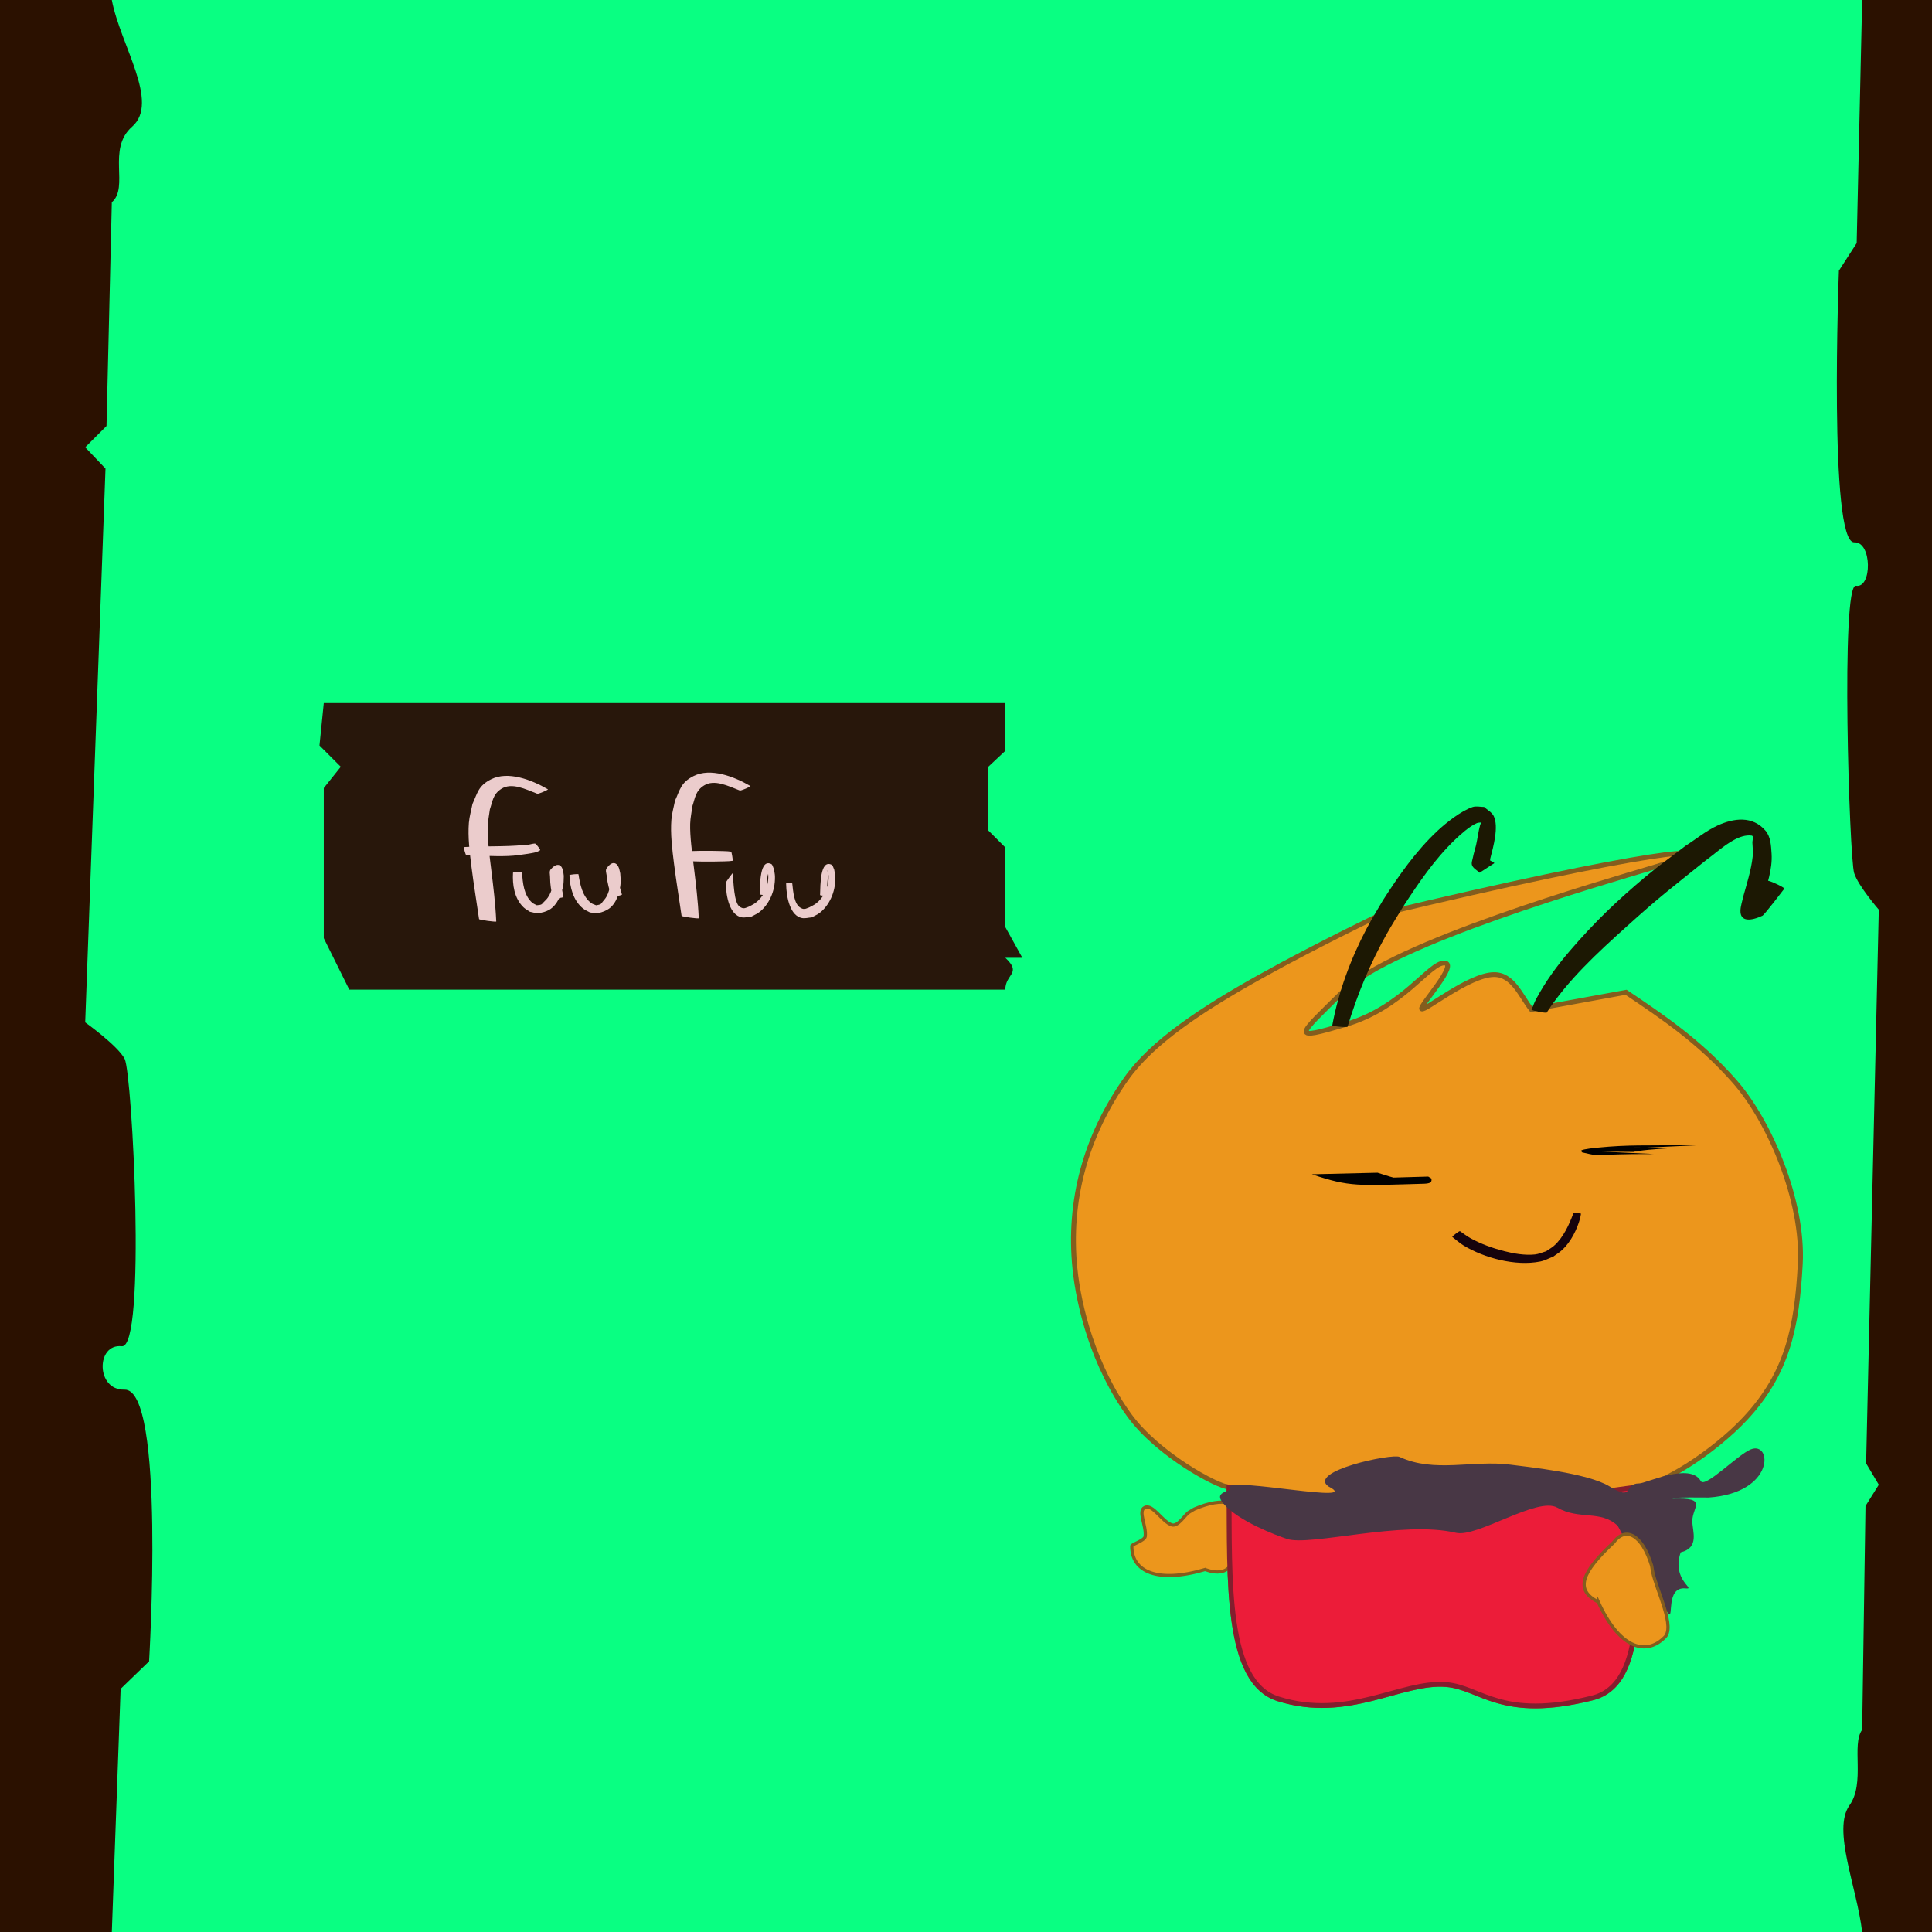
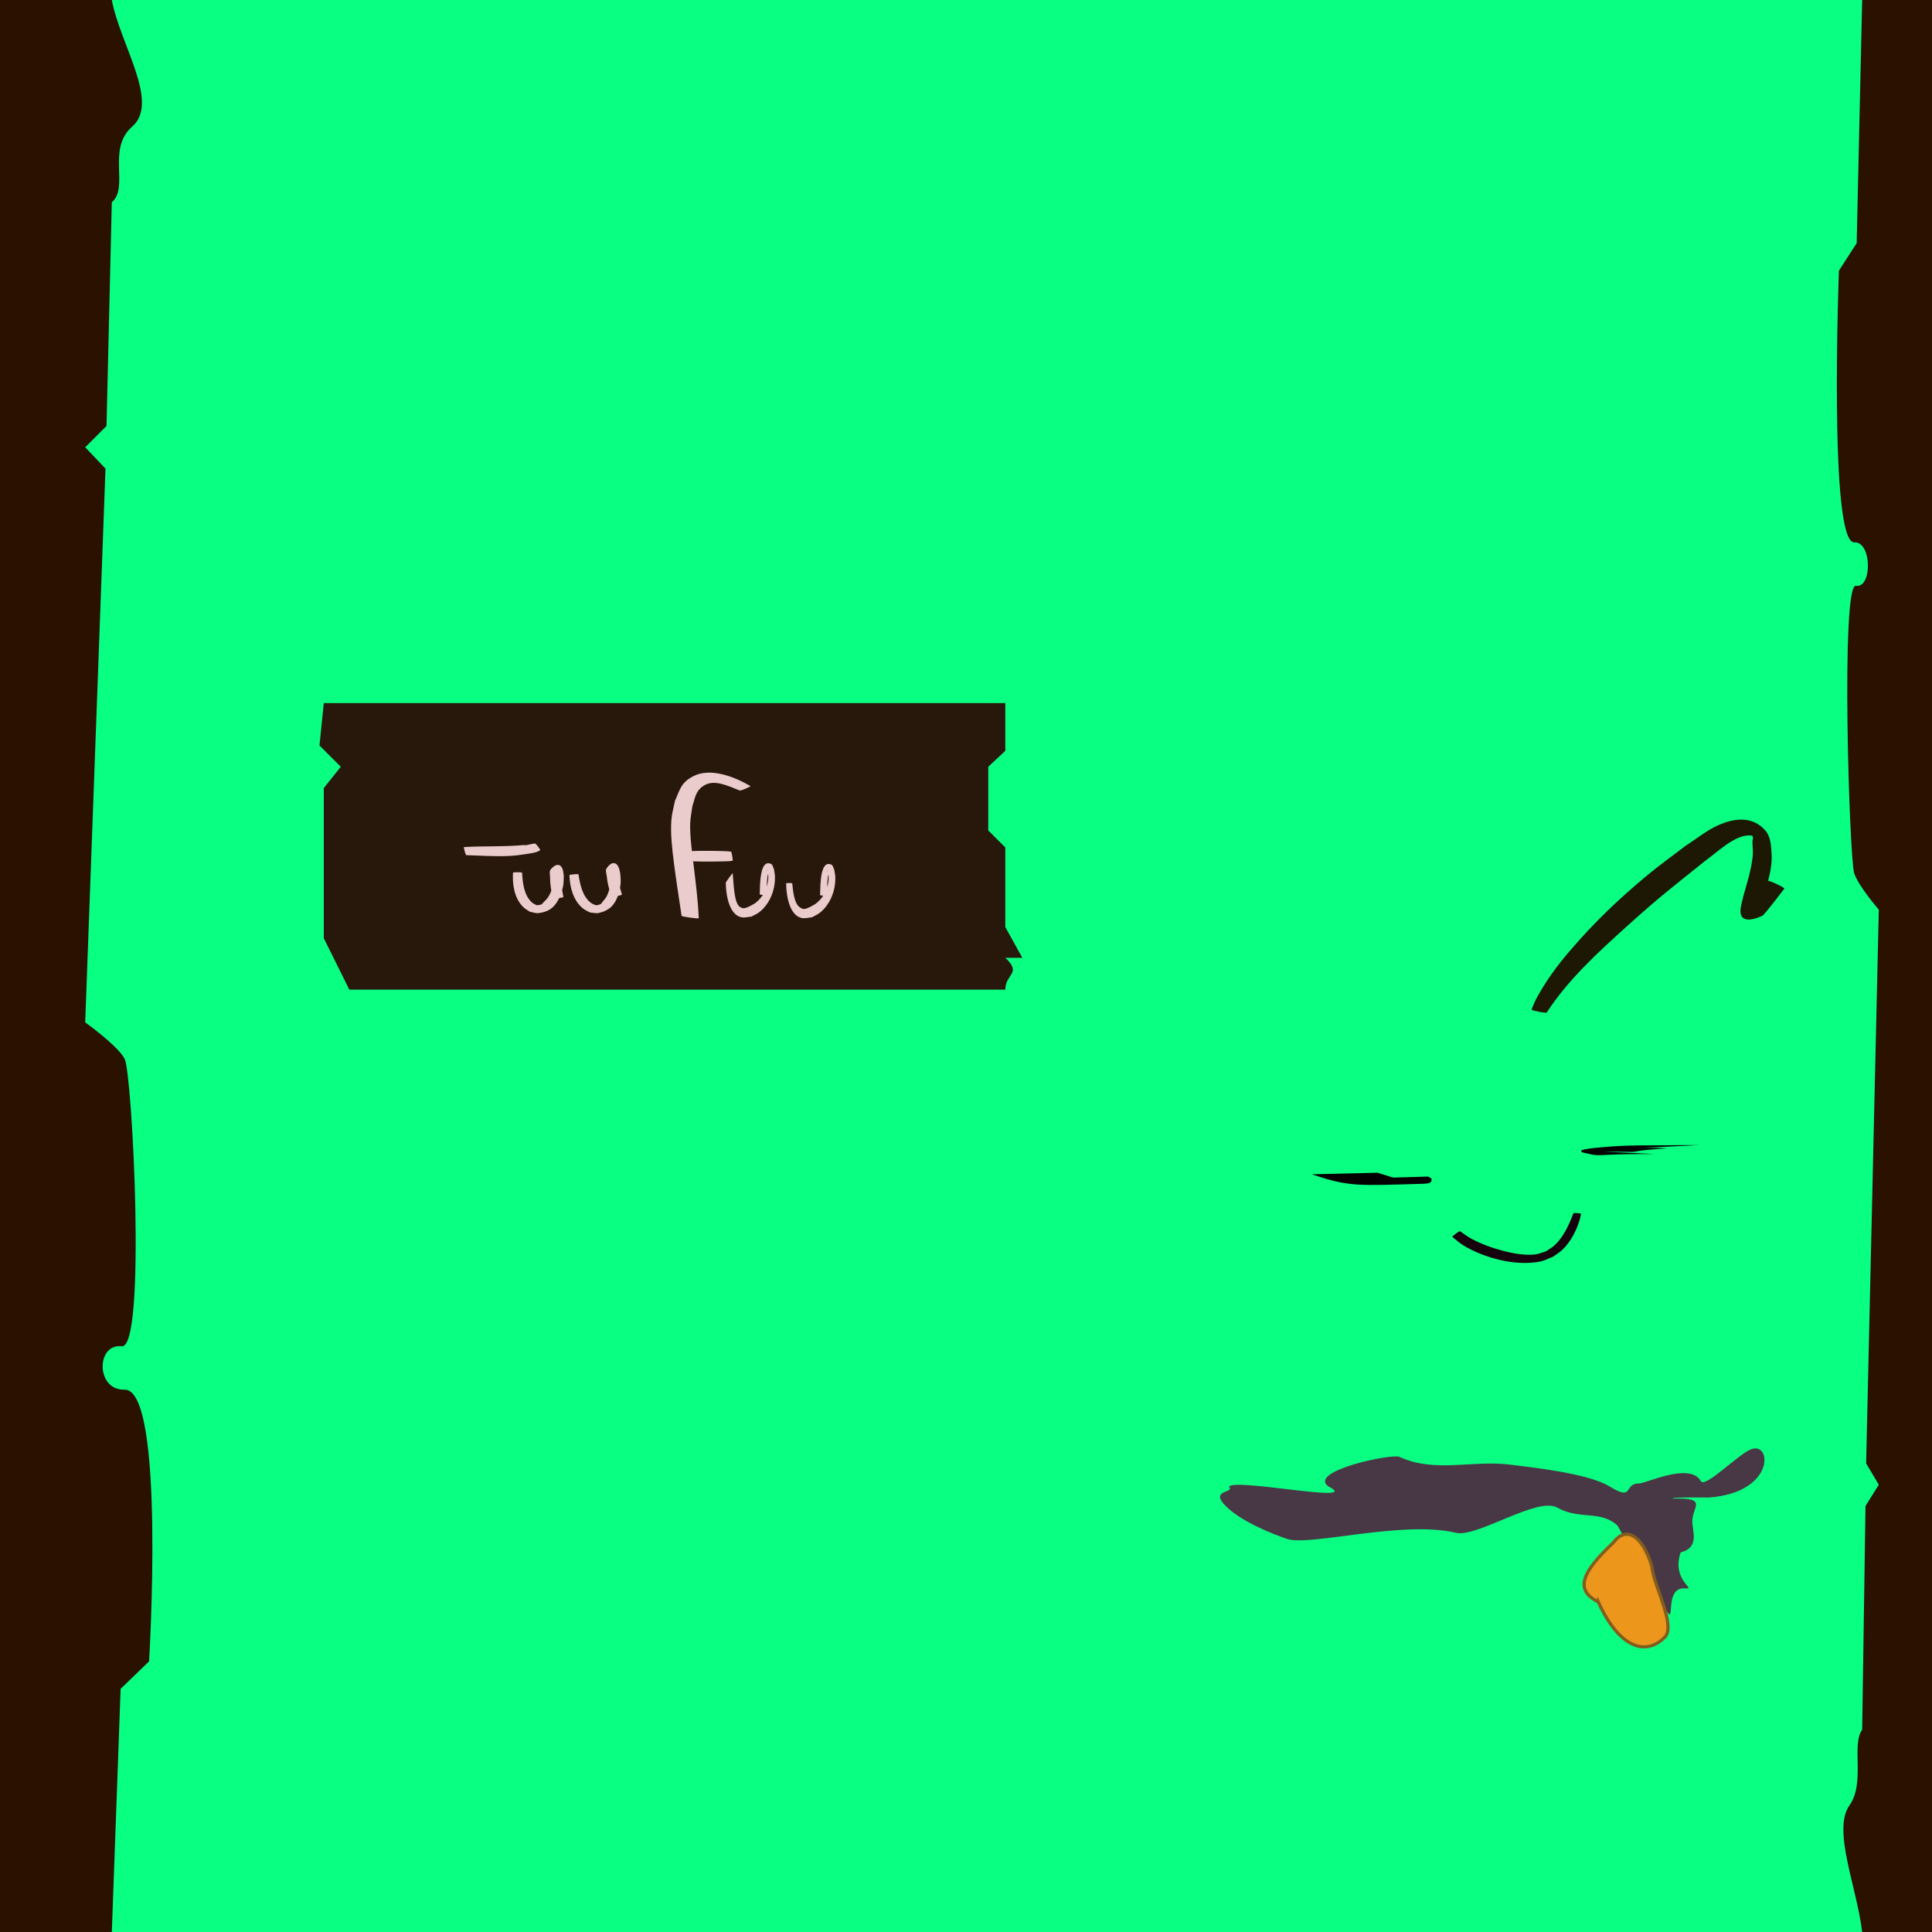
<svg xmlns="http://www.w3.org/2000/svg" xmlns:ns1="http://www.inkscape.org/namespaces/inkscape" xmlns:ns2="http://sodipodi.sourceforge.net/DTD/sodipodi-0.dtd" width="120mm" height="120mm" viewBox="0 0 120 120" version="1.1" id="svg877" ns1:version="1.0.1 (3bc2e813f5, 2020-09-07)" ns2:docname="fuufuu.svg">
  <defs id="defs871">
    <ns1:path-effect effect="bspline" id="path-effect5884" is_visible="true" lpeversion="1" weight="33.333" steps="2" helper_size="0" apply_no_weight="true" apply_with_weight="true" only_selected="false" />
    <ns1:path-effect effect="bspline" id="path-effect5865" is_visible="true" lpeversion="1" weight="33.333" steps="2" helper_size="0" apply_no_weight="true" apply_with_weight="true" only_selected="false" />
    <ns1:path-effect effect="bspline" id="path-effect5861" is_visible="true" lpeversion="1" weight="33.333" steps="2" helper_size="0" apply_no_weight="true" apply_with_weight="true" only_selected="false" />
    <ns1:path-effect effect="bspline" id="path-effect5857" is_visible="true" lpeversion="1" weight="33.333" steps="2" helper_size="0" apply_no_weight="true" apply_with_weight="true" only_selected="false" />
    <ns1:path-effect effect="bspline" id="path-effect5853" is_visible="true" lpeversion="1" weight="33.333" steps="2" helper_size="0" apply_no_weight="true" apply_with_weight="true" only_selected="false" />
  </defs>
  <ns2:namedview id="base" pagecolor="#ffffff" bordercolor="#666666" borderopacity="1.0" ns1:pageopacity="0.0" ns1:pageshadow="2" ns1:zoom="2" ns1:cx="152.65614" ns1:cy="190.16112" ns1:document-units="mm" ns1:current-layer="layer2" ns1:document-rotation="0" showgrid="true" ns1:window-width="1920" ns1:window-height="1001" ns1:window-x="-9" ns1:window-y="-9" ns1:window-maximized="1">
    <ns1:grid type="xygrid" id="grid1440" />
  </ns2:namedview>
  <g ns1:groupmode="layer" id="layer1" ns1:label="bg" ns2:insensitive="true">
    <rect style="fill:#09ff82;fill-opacity:1;fill-rule:evenodd;stroke-width:0.265" id="rect979" width="120" height="120" x="-4.4408921e-16" y="0" />
  </g>
  <g ns1:groupmode="layer" id="layer15" ns1:label="bg1" style="display:inline" ns2:insensitive="true">
    <path id="rect975" style="fill:#2b1100;fill-opacity:1;fill-rule:evenodd;stroke-width:0.265" d="M 0,0 H 6.945 C 7.467,2.783 9.942,6.349 8.208,7.867 6.615,9.26 8.043,11.624 6.945,12.562 L 6.615,26.458 5.292,27.781 6.552,29.106 5.292,63.5 c 0,0 2.045,1.467 2.452,2.272 0.477,0.941 1.352,18.017 -0.18,17.846 C 5.953,83.438 5.953,86.368 7.731,86.314 10.29,86.237 9.26,103.188 9.26,103.188 L 7.492,104.899 6.945,120 H 0 Z" ns2:nodetypes="ccscccccsssccccc" />
    <path id="rect975-5" style="display:inline;fill:#2b1100;fill-opacity:1;fill-rule:evenodd;stroke-width:0.265" d="m 120,120 h -4.337 c -0.326,-2.783 -1.871,-6.349 -0.788,-7.867 0.995,-1.394 0.103,-3.757 0.788,-4.695 l 0.207,-13.897 0.826,-1.323 -0.787,-1.325 L 116.696,56.5 c 0,0 -1.277,-1.467 -1.531,-2.272 -0.298,-0.941 -0.845,-18.017 0.113,-17.846 1.006,0.18 1.006,-2.75 -0.105,-2.696 -1.598,0.077 -0.955,-16.873 -0.955,-16.873 L 115.322,15.101 115.663,0 h 4.337 z" ns2:nodetypes="ccscccccsssccccc" />
  </g>
  <g ns1:groupmode="layer" id="layer7" ns1:label="am" style="display:inline" ns2:insensitive="true">
    <g id="g1011" transform="matrix(1.124,0,0,1.098,-17.785,2.759)" style="stroke-width:0.9">
-       <path id="path1064" style="display:inline;fill:#ec961c;fill-opacity:1;stroke:#835d1e;stroke-width:0.27;stroke-linecap:butt;stroke-linejoin:miter;stroke-miterlimit:4;stroke-dasharray:none;stroke-opacity:1" d="m 85.543,52.69 c -3.352,1.906 -6.062,3.766 -7.476,5.806 -2.265,3.268 -3.221,6.939 -2.846,10.732 0.217,2.192 1.036,5.538 3.009,8.323 1.576,2.225 4.921,4.057 5.509,4.057 0.035,5.363 -0.191,11.046 2.722,11.981 3.893,1.249 6.775,-1.019 9.279,-0.81 1.931,0.161 3.019,2.059 8.076,0.758 3.079,-0.792 2.478,-6.372 2.412,-11.929 1.323,0 4.323,-2.002 6.028,-3.871 2.338,-2.562 2.861,-5.161 3.049,-8.744 0.187,-3.583 -1.709,-8.104 -3.639,-10.344 -1.93,-2.24 -3.959,-3.635 -5.988,-5.031 l -5.227,0.978 c -0.608,-0.789 -1.023,-1.994 -2.084,-1.978 -1.378,0.021 -3.848,2.104 -3.981,1.937 -0.132,-0.167 2.073,-2.583 1.246,-2.594 -0.827,-0.01 -2.284,2.519 -5.428,3.471 -3.113,0.942 -2.702,0.703 -0.163,-1.857 2.717,-2.738 14.303,-6.147 17.216,-7.041 5.043,-1.547 -0.804,-0.855 -15.047,2.643 0,0 -3.525,1.725 -6.668,3.513 z" ns2:nodetypes="scsscssscsssccsssssscss" />
      <path style="display:inline;fill:#16020c;fill-opacity:1;stroke:none;stroke-width:0.045;stroke-linecap:round;stroke-linejoin:round;stroke-miterlimit:4;stroke-dasharray:none;stroke-opacity:1;paint-order:fill markers stroke" id="path3878-9" d="m 103.187,66.146 c -0.016,0.087 -0.027,0.175 -0.049,0.261 -0.16,0.605 -0.5,1.319 -0.984,1.783 -0.151,0.145 -0.339,0.258 -0.509,0.387 -0.237,0.091 -0.459,0.221 -0.711,0.272 -1.375,0.282 -3.1,-0.208 -4.222,-0.898 -0.232,-0.143 -0.424,-0.328 -0.636,-0.493 -0.027,-0.026 0.397,-0.353 0.423,-0.327 v 0 c 0.2,0.137 0.385,0.29 0.599,0.409 0.583,0.325 1.184,0.546 1.847,0.722 0.52,0.138 1.146,0.248 1.696,0.188 0.213,-0.023 0.407,-0.118 0.61,-0.177 0.149,-0.105 0.313,-0.195 0.446,-0.315 0.525,-0.475 0.844,-1.22 1.071,-1.839 0.002,-0.026 0.422,-2.2e-4 0.419,0.025 z" />
      <path style="fill:#000000;fill-opacity:1;stroke:none;stroke-width:0.247;stroke-linecap:square;stroke-miterlimit:4;stroke-dasharray:none;stroke-opacity:1;paint-order:fill markers stroke" id="path5056" d="m 88.312,63.914 c 2.121,0.729 2.521,0.64 6.216,0.535 0.486,-0.014 0.388,-0.199 0.398,-0.293 -0.06,-0.037 -0.12,-0.074 -0.18,-0.112 0,0 -3.653,0.108 -3.653,0.108 v 0 c 0.058,6e-4 0.115,0.001 0.173,0.002 0.015,0.096 0.051,0.043 -0.343,0.111 1.016,0.016 2.031,0.03 3.047,0.046 0.239,-0.005 -0.46,-0.051 -0.667,-0.092 -0.493,-0.099 -0.944,-0.26 -1.357,-0.393 0,0 -3.633,0.089 -3.633,0.089 z" />
      <path style="fill:#000000;fill-opacity:1;stroke:none;stroke-width:0.247;stroke-linecap:square;stroke-miterlimit:4;stroke-dasharray:none;stroke-opacity:1;paint-order:fill markers stroke" id="path5060" d="m 109.743,62.265 c -0.261,1.7e-4 -0.523,-0.003 -0.784,4.1e-4 -2.269,0.03 -3.123,-0.031 -4.832,0.14 -0.135,0.014 -0.82,0.08 -0.922,0.162 -0.043,0.034 0.032,0.072 0.048,0.108 1.313,0.303 0.203,0.08 3.983,0.092 0,0 -2.885,-0.137 -2.885,-0.137 v 0 c 2.283,0.022 2.903,0.03 1.859,0.017 -0.147,-0.003 -0.199,-8.4e-4 0.183,-0.056 0.689,-0.1 1.581,-0.138 1.552,-0.142 -0.403,-0.051 -3.191,-0.047 -1.105,-0.045 0,0 2.902,-0.139 2.902,-0.139 z" />
-       <path id="rect3091-1-7-6" style="display:inline;fill:#ec961c;fill-opacity:1;fill-rule:evenodd;stroke:#835d1e;stroke-width:0.18;stroke-miterlimit:4;stroke-dasharray:none;stroke-opacity:1" d="m 82.416,86.272 c 1.422,0.514 1.862,-0.39 1.844,-2.731 0.205,-1.077 -0.783,-1.425 -2.439,-0.691 l -0.285,0.175 c -0.209,0.117 -0.611,0.828 -0.952,0.723 -0.536,-0.166 -1.059,-1.206 -1.501,-0.987 -0.401,0.199 0.099,1.04 0.023,1.638 -0.031,0.241 -0.749,0.442 -0.74,0.547 -0.016,1.441 1.415,2.126 4.049,1.325 z" ns2:nodetypes="ccccssscc" />
-       <path id="path1064-6" style="display:inline;fill:#ec1c39;fill-opacity:1;stroke:#831e2e;stroke-width:0.27;stroke-linecap:butt;stroke-linejoin:miter;stroke-miterlimit:4;stroke-dasharray:none;stroke-opacity:1" d="m 83.739,81.607 c 0.035,5.363 -0.191,11.046 2.722,11.981 3.893,1.249 6.775,-1.019 9.279,-0.81 1.931,0.161 3.019,2.059 8.076,0.758 3.079,-0.792 2.478,-6.372 2.412,-11.929 l -7.069,1.003 c -1.323,1.323 -6.615,1.323 -7.938,0 z" ns2:nodetypes="cssscccc" />
-       <path style="display:inline;fill:#1c1803;fill-opacity:1;stroke:none;stroke-width:0.089;stroke-linecap:round;stroke-linejoin:round;stroke-miterlimit:4;stroke-dasharray:none;stroke-opacity:1;paint-order:fill markers stroke" id="path5963" d="m 90.291,55.559 c 0.533,-1.815 1.25,-3.582 2.172,-5.259 0.287,-0.522 0.604,-1.028 0.906,-1.541 0.845,-1.324 1.714,-2.645 2.847,-3.762 0.23,-0.226 0.805,-0.776 1.219,-0.947 0.08,-0.033 0.169,-0.026 0.254,-0.038 -0.025,0.05 -0.062,0.096 -0.076,0.15 -0.101,0.374 -0.139,0.758 -0.224,1.135 -0.052,0.229 -0.128,0.455 -0.171,0.685 -0.029,0.153 -0.104,0.322 -0.046,0.462 0.075,0.179 0.275,0.275 0.413,0.412 0.271,-0.18 0.542,-0.36 0.813,-0.54 0.028,-0.057 -0.77,-0.41 -0.799,-0.353 v 0 c 0.1,0.042 0.201,0.084 0.301,0.126 0.057,0.119 0.035,0.382 0.171,0.358 0.14,-0.025 0.072,-0.271 0.107,-0.407 0.16,-0.635 0.477,-1.782 0.187,-2.389 -0.106,-0.222 -0.354,-0.343 -0.53,-0.515 -0.212,0.002 -0.434,-0.065 -0.637,0.005 -0.639,0.219 -1.465,0.892 -1.932,1.339 -1.209,1.156 -2.145,2.538 -3.022,3.935 -0.303,0.538 -0.627,1.066 -0.908,1.614 -0.888,1.727 -1.548,3.572 -1.891,5.454 -0.009,0.059 0.839,0.139 0.848,0.079 z" />
      <path style="display:inline;fill:#1c1803;fill-opacity:1;stroke:none;stroke-width:0.089;stroke-linecap:round;stroke-linejoin:round;stroke-miterlimit:4;stroke-dasharray:none;stroke-opacity:1;paint-order:fill markers stroke" id="path5965" d="m 101.298,54.758 c 1.163,-1.835 2.798,-3.37 4.404,-4.852 1.871,-1.727 2.436,-2.148 4.351,-3.723 0.528,-0.393 1.007,-0.857 1.585,-1.179 0.292,-0.163 0.647,-0.298 0.978,-0.249 0.139,0.02 0.038,0.265 0.044,0.399 0.013,0.267 0.042,0.535 0.014,0.801 -0.08,0.746 -0.329,1.547 -0.527,2.272 -0.049,0.257 -0.14,0.512 -0.147,0.772 -0.016,0.649 0.586,0.589 1.215,0.289 0.112,-0.053 1.189,-1.504 1.209,-1.53 0.034,-0.063 -0.892,-0.505 -0.926,-0.442 v 0 c -0.192,0.277 -0.386,0.553 -0.576,0.832 -0.137,0.2 -0.416,0.366 -0.406,0.602 0.008,0.207 0.287,0.306 0.449,0.442 0.014,0.012 0.009,-0.035 0.014,-0.053 0.079,-0.247 0.158,-0.493 0.238,-0.74 0.242,-0.855 0.56,-1.728 0.502,-2.629 -0.029,-0.444 -0.047,-0.946 -0.335,-1.291 -0.717,-0.858 -1.755,-0.714 -2.652,-0.293 -0.635,0.298 -1.171,0.76 -1.757,1.14 -0.728,0.575 -1.482,1.121 -2.185,1.724 -1.613,1.381 -2.871,2.618 -4.22,4.226 -0.736,0.877 -1.336,1.727 -1.857,2.714 -0.103,0.196 -0.174,0.405 -0.26,0.607 -0.013,0.057 0.833,0.221 0.847,0.163 z" />
      <path id="rect1620-2" style="display:inline;fill:#483745;fill-opacity:1;fill-rule:evenodd;stroke-width:0.238" d="m 108.263,82.26 c -0.192,-0.093 1.975,-0.06 1.975,-0.06 3.704,-0.265 3.516,-3.228 2.324,-2.72 -0.729,0.31 -2.524,2.212 -2.755,1.788 -0.59,-1.084 -3.028,0.134 -3.398,0.132 -0.906,-0.004 -0.253,1.045 -1.642,0.171 -1.218,-0.766 -4.543,-1.104 -5.479,-1.23 -2.058,-0.277 -4.196,0.485 -6.125,-0.44 -0.43,-0.206 -5.11,0.811 -3.929,1.672 1.989,1.037 -5.399,-0.534 -5.495,0.034 0.311,0.319 -0.953,0.159 -0.316,0.926 0.837,1.008 2.913,1.8 3.525,2.009 1.256,0.429 6.377,-1.067 9.33,-0.348 1.17,0.285 4.501,-2.061 5.595,-1.425 1.221,0.711 2.399,0.126 3.332,1.019 0.102,0.097 1.967,4.019 2.814,4.975 0.302,0.34 -0.163,-1.536 0.946,-1.423 0.629,0.064 -0.798,-0.453 -0.268,-2.04 1.058,-0.265 0.641,-1.202 0.642,-1.771 0.001,-0.805 0.899,-1.329 -1.076,-1.268 z" ns2:nodetypes="scssssssccssssssscscs" />
      <path id="rect3091-1-7-6-4" style="display:inline;fill:#ec961c;fill-opacity:1;fill-rule:evenodd;stroke:#835d1e;stroke-width:0.18;stroke-miterlimit:4;stroke-dasharray:none;stroke-opacity:1" d="m 104.141,88.104 c -1.314,-0.679 -0.925,-1.664 0.839,-3.358 0.672,-0.937 1.578,-0.459 2.111,1.304 l 0.055,0.339 c 0.226,1.1 1.303,3.187 0.633,3.749 -1.068,1.062 -2.517,0.502 -3.638,-2.035 z" ns2:nodetypes="cccccc" ns1:transform-center-x="2.0473086" ns1:transform-center-y="-1.6429983" />
    </g>
  </g>
  <g ns1:groupmode="layer" id="layer2" ns1:label="text" ns2:insensitive="true">
    <path id="rect989-0" style="fill:#28170b;fill-rule:evenodd;stroke-width:0.265" d="m 20.111,43.67 h 42.33 v 2.966 L 61.383,47.625 v 3.955 l 1.058,1.059 v 4.944 l 1.058,1.907 h -1.058 c 1.058,0.989 -2e-6,0.989 0,1.978 H 21.696 L 20.111,58.274 V 48.948 L 21.167,47.625 19.844,46.302 Z" ns2:nodetypes="cccccccccccccccc" />
    <path style="fill:#ebcccc;fill-opacity:1;stroke:none;stroke-width:0.265;stroke-linecap:square;paint-order:fill markers stroke" id="path1569" d="m 28.96,53.116 c 0.865,0.026 1.736,0.086 2.601,0.052 0.463,-0.018 0.768,-0.072 1.216,-0.136 0.264,-0.048 0.554,-0.07 0.776,-0.225 0.031,-0.02 -0.279,-0.428 -0.31,-0.408 v 0 c -0.145,-0.028 -0.612,0.152 -0.69,0.086 -1.241,0.119 -2.489,0.053 -3.733,0.128 -0.039,0.009 0.102,0.512 0.141,0.502 z" />
    <path style="fill:#ebcccc;fill-opacity:1;stroke:none;stroke-width:0.265;stroke-linecap:square;paint-order:fill markers stroke" id="path1571" d="m 31.864,54.203 c -0.044,0.731 0.072,1.588 0.647,2.148 0.116,0.113 0.269,0.187 0.403,0.281 0.174,0.028 0.346,0.101 0.521,0.083 0.236,-0.024 0.476,-0.09 0.678,-0.205 0.515,-0.293 0.794,-1.024 0.874,-1.54 0.029,-0.189 0.02,-0.381 0.03,-0.572 -0.025,-0.14 -0.023,-0.285 -0.074,-0.419 -0.129,-0.34 -0.417,-0.357 -0.737,0.019 -0.105,0.123 -0.042,0.311 -0.041,0.467 0.004,0.545 0.071,0.797 0.166,1.334 0.006,0.043 0.671,-0.042 0.664,-0.085 v 0 c -0.069,-0.372 -0.165,-0.863 -0.213,-1.241 -0.015,-0.117 0.065,-0.269 -0.026,-0.352 -0.111,-0.101 -0.305,-0.062 -0.458,-0.091 -0.013,-0.003 0.026,0.008 0.038,0.013 0.013,0.111 0.026,0.222 0.039,0.333 -0.021,0.501 -0.048,0.928 -0.345,1.37 -0.074,0.11 -0.178,0.2 -0.271,0.297 -0.046,0.048 -0.084,0.11 -0.148,0.138 -0.084,0.036 -0.182,0.03 -0.274,0.045 -0.095,-0.054 -0.204,-0.09 -0.285,-0.161 -0.518,-0.454 -0.589,-1.247 -0.624,-1.862 0,-0.037 -0.565,-0.037 -0.565,0 z" />
    <path style="fill:#ebcccc;fill-opacity:1;stroke:none;stroke-width:0.265;stroke-linecap:square;paint-order:fill markers stroke" id="path1575" d="m 46.61,48.823 c -1.047,-0.61 -2.486,-1.14 -3.519,-0.626 -0.819,0.407 -0.855,0.873 -1.166,1.536 -0.074,0.39 -0.19,0.771 -0.223,1.169 -0.072,0.866 0.05,1.858 0.162,2.747 0.135,1.076 0.317,2.158 0.47,3.236 0.002,0.05 1.069,0.197 1.067,0.147 v 0 c -0.046,-1.07 -0.179,-2.143 -0.311,-3.224 -0.094,-0.77 -0.246,-1.881 -0.222,-2.641 0.011,-0.373 0.092,-0.732 0.138,-1.099 0.168,-0.493 0.184,-0.94 0.716,-1.276 0.641,-0.405 1.48,0.017 2.226,0.307 0.041,0.037 0.702,-0.241 0.661,-0.278 z" />
    <path style="fill:#ebcccc;fill-opacity:1;stroke:none;stroke-width:0.265;stroke-linecap:square;paint-order:fill markers stroke" id="path1577" d="m 42.293,53.457 c 0.904,0.073 1.809,0.067 2.713,0.043 0.383,-0.017 0.216,-0.002 0.502,-0.036 0.026,-0.01 -0.069,-0.576 -0.095,-0.566 v 0 c -0.295,-0.033 -0.124,-0.018 -0.514,-0.036 -0.9,-0.024 -1.8,-0.031 -2.699,0.043 -0.026,0.01 0.067,0.562 0.093,0.552 z" />
    <path style="fill:#ebcccc;fill-opacity:1;stroke:none;stroke-width:0.265;stroke-linecap:square;paint-order:fill markers stroke" id="path1579" d="m 45.079,54.828 c 0.013,0.933 0.275,2.014 0.981,2.147 0.201,0.038 0.405,-0.027 0.608,-0.041 0.169,-0.096 0.346,-0.163 0.506,-0.288 0.546,-0.428 0.986,-1.242 0.96,-2.216 -0.004,-0.159 -0.046,-0.311 -0.069,-0.467 -0.053,-0.099 -0.079,-0.257 -0.159,-0.296 -0.719,-0.351 -0.697,1.259 -0.718,1.876 -8.56e-4,0.047 0.436,0.067 0.437,0.02 v 0 c 0.006,-0.502 -0.008,-0.68 0.05,-1.152 0.01,-0.083 0.064,-0.161 0.049,-0.243 -0.014,-0.077 -0.087,-0.092 -0.122,-0.152 -0.018,-0.031 0.047,0.041 0.07,0.062 0.016,0.099 0.045,0.196 0.048,0.298 0.022,0.773 -0.356,1.365 -0.782,1.694 -0.132,0.102 -0.277,0.16 -0.415,0.24 -0.237,0.086 -0.323,0.173 -0.571,0.016 -0.374,-0.236 -0.387,-1.564 -0.443,-2.086 0,-0.041 -0.43,0.548 -0.43,0.588 z" ns2:nodetypes="sscsccscsssssccscscss" />
-     <path style="fill:#ebcccc;fill-opacity:1;stroke:none;stroke-width:0.265;stroke-linecap:square;paint-order:fill markers stroke" id="path1575-3" d="m 34.031,49.025 c -1.047,-0.61 -2.486,-1.14 -3.519,-0.626 -0.819,0.407 -0.855,0.873 -1.166,1.536 -0.074,0.39 -0.19,0.771 -0.223,1.169 -0.072,0.866 0.05,1.858 0.162,2.747 0.135,1.076 0.317,2.158 0.47,3.236 0.002,0.05 1.069,0.197 1.067,0.147 v 0 c -0.046,-1.07 -0.179,-2.143 -0.311,-3.224 -0.094,-0.77 -0.246,-1.881 -0.222,-2.641 0.011,-0.373 0.092,-0.732 0.138,-1.099 0.168,-0.493 0.184,-0.94 0.716,-1.276 0.641,-0.405 1.48,0.017 2.226,0.307 0.041,0.037 0.702,-0.241 0.661,-0.278 z" />
    <path style="fill:#ebcccc;fill-opacity:1;stroke:none;stroke-width:0.265;stroke-linecap:square;paint-order:fill markers stroke" id="path1571-9" d="m 35.368,54.359 c 0.026,0.732 0.224,1.574 0.851,2.076 0.126,0.101 0.285,0.16 0.428,0.241 0.175,0.011 0.354,0.067 0.526,0.032 0.233,-0.047 0.465,-0.136 0.655,-0.27 0.485,-0.341 0.691,-1.096 0.722,-1.617 0.011,-0.191 -0.017,-0.381 -0.025,-0.572 -0.038,-0.137 -0.05,-0.282 -0.114,-0.41 -0.162,-0.326 -0.449,-0.316 -0.732,0.09 -0.092,0.133 -0.012,0.313 0.004,0.469 0.056,0.542 0.148,0.787 0.294,1.312 0.011,0.042 0.664,-0.106 0.653,-0.148 v 0 c -0.104,-0.364 -0.248,-0.844 -0.332,-1.215 -0.026,-0.115 0.039,-0.274 -0.059,-0.348 -0.12,-0.09 -0.31,-0.033 -0.465,-0.046 -0.013,-0.001 0.026,0.006 0.039,0.009 0.024,0.109 0.047,0.218 0.07,0.328 0.027,0.5 0.041,0.928 -0.211,1.397 -0.063,0.116 -0.157,0.216 -0.241,0.321 -0.042,0.052 -0.073,0.118 -0.134,0.151 -0.08,0.044 -0.179,0.048 -0.268,0.071 -0.1,-0.044 -0.212,-0.07 -0.299,-0.133 -0.559,-0.402 -0.706,-1.185 -0.8,-1.793 -0.004,-0.036 -0.566,0.018 -0.562,0.054 z" />
    <path style="fill:#ebcccc;fill-opacity:1;stroke:none;stroke-width:0.265;stroke-linecap:square;paint-order:fill markers stroke" id="path1579-8" d="m 48.827,54.874 c 0.013,0.933 0.275,2.014 0.981,2.147 0.201,0.038 0.405,-0.027 0.608,-0.041 0.169,-0.096 0.346,-0.163 0.506,-0.288 0.546,-0.428 0.986,-1.242 0.96,-2.216 -0.004,-0.159 -0.046,-0.311 -0.069,-0.467 -0.053,-0.099 -0.079,-0.257 -0.159,-0.296 -0.719,-0.351 -0.697,1.259 -0.718,1.876 -8.57e-4,0.047 0.436,0.067 0.437,0.02 v 0 c 0.006,-0.502 -0.008,-0.68 0.05,-1.152 0.01,-0.083 0.064,-0.161 0.049,-0.243 -0.014,-0.077 -0.087,-0.092 -0.122,-0.152 -0.018,-0.031 0.047,0.041 0.07,0.062 0.016,0.099 0.045,0.196 0.048,0.298 0.022,0.773 -0.356,1.365 -0.782,1.694 -0.132,0.102 -0.277,0.16 -0.415,0.24 -0.237,0.086 -0.323,0.173 -0.571,0.016 -0.374,-0.236 -0.436,-0.975 -0.492,-1.498 0,-0.041 -0.381,-0.041 -0.381,0 z" />
  </g>
</svg>